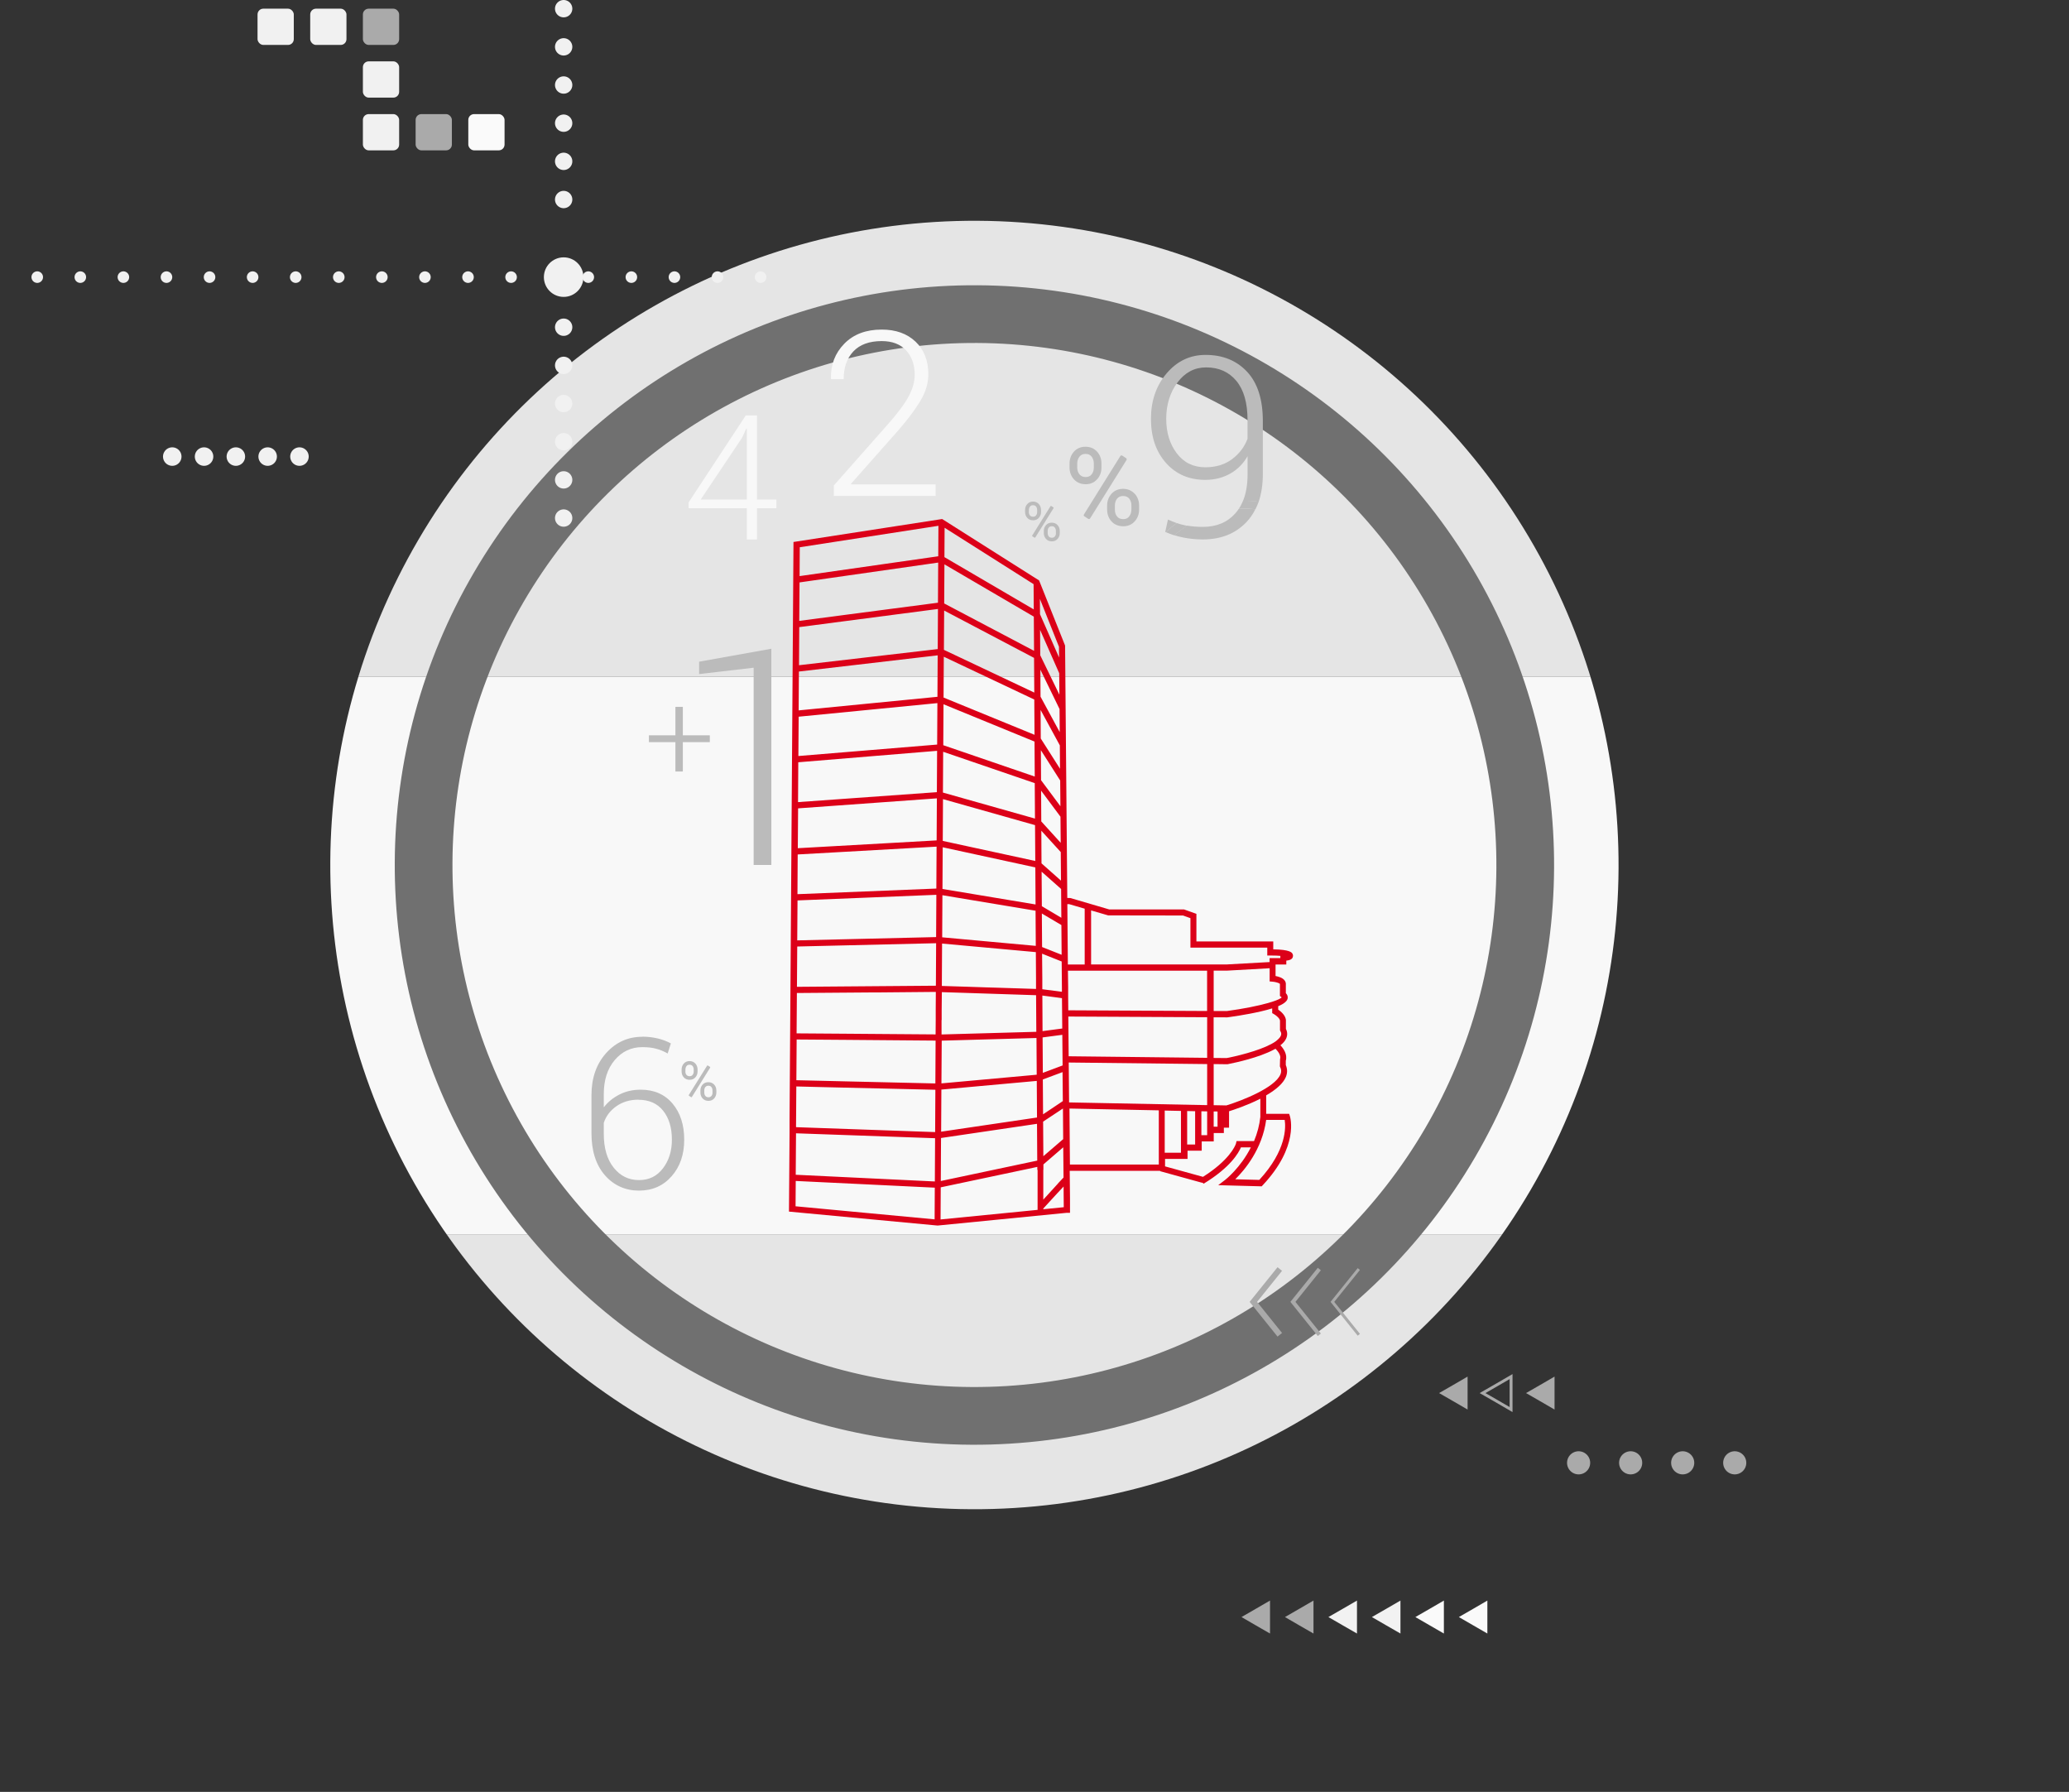
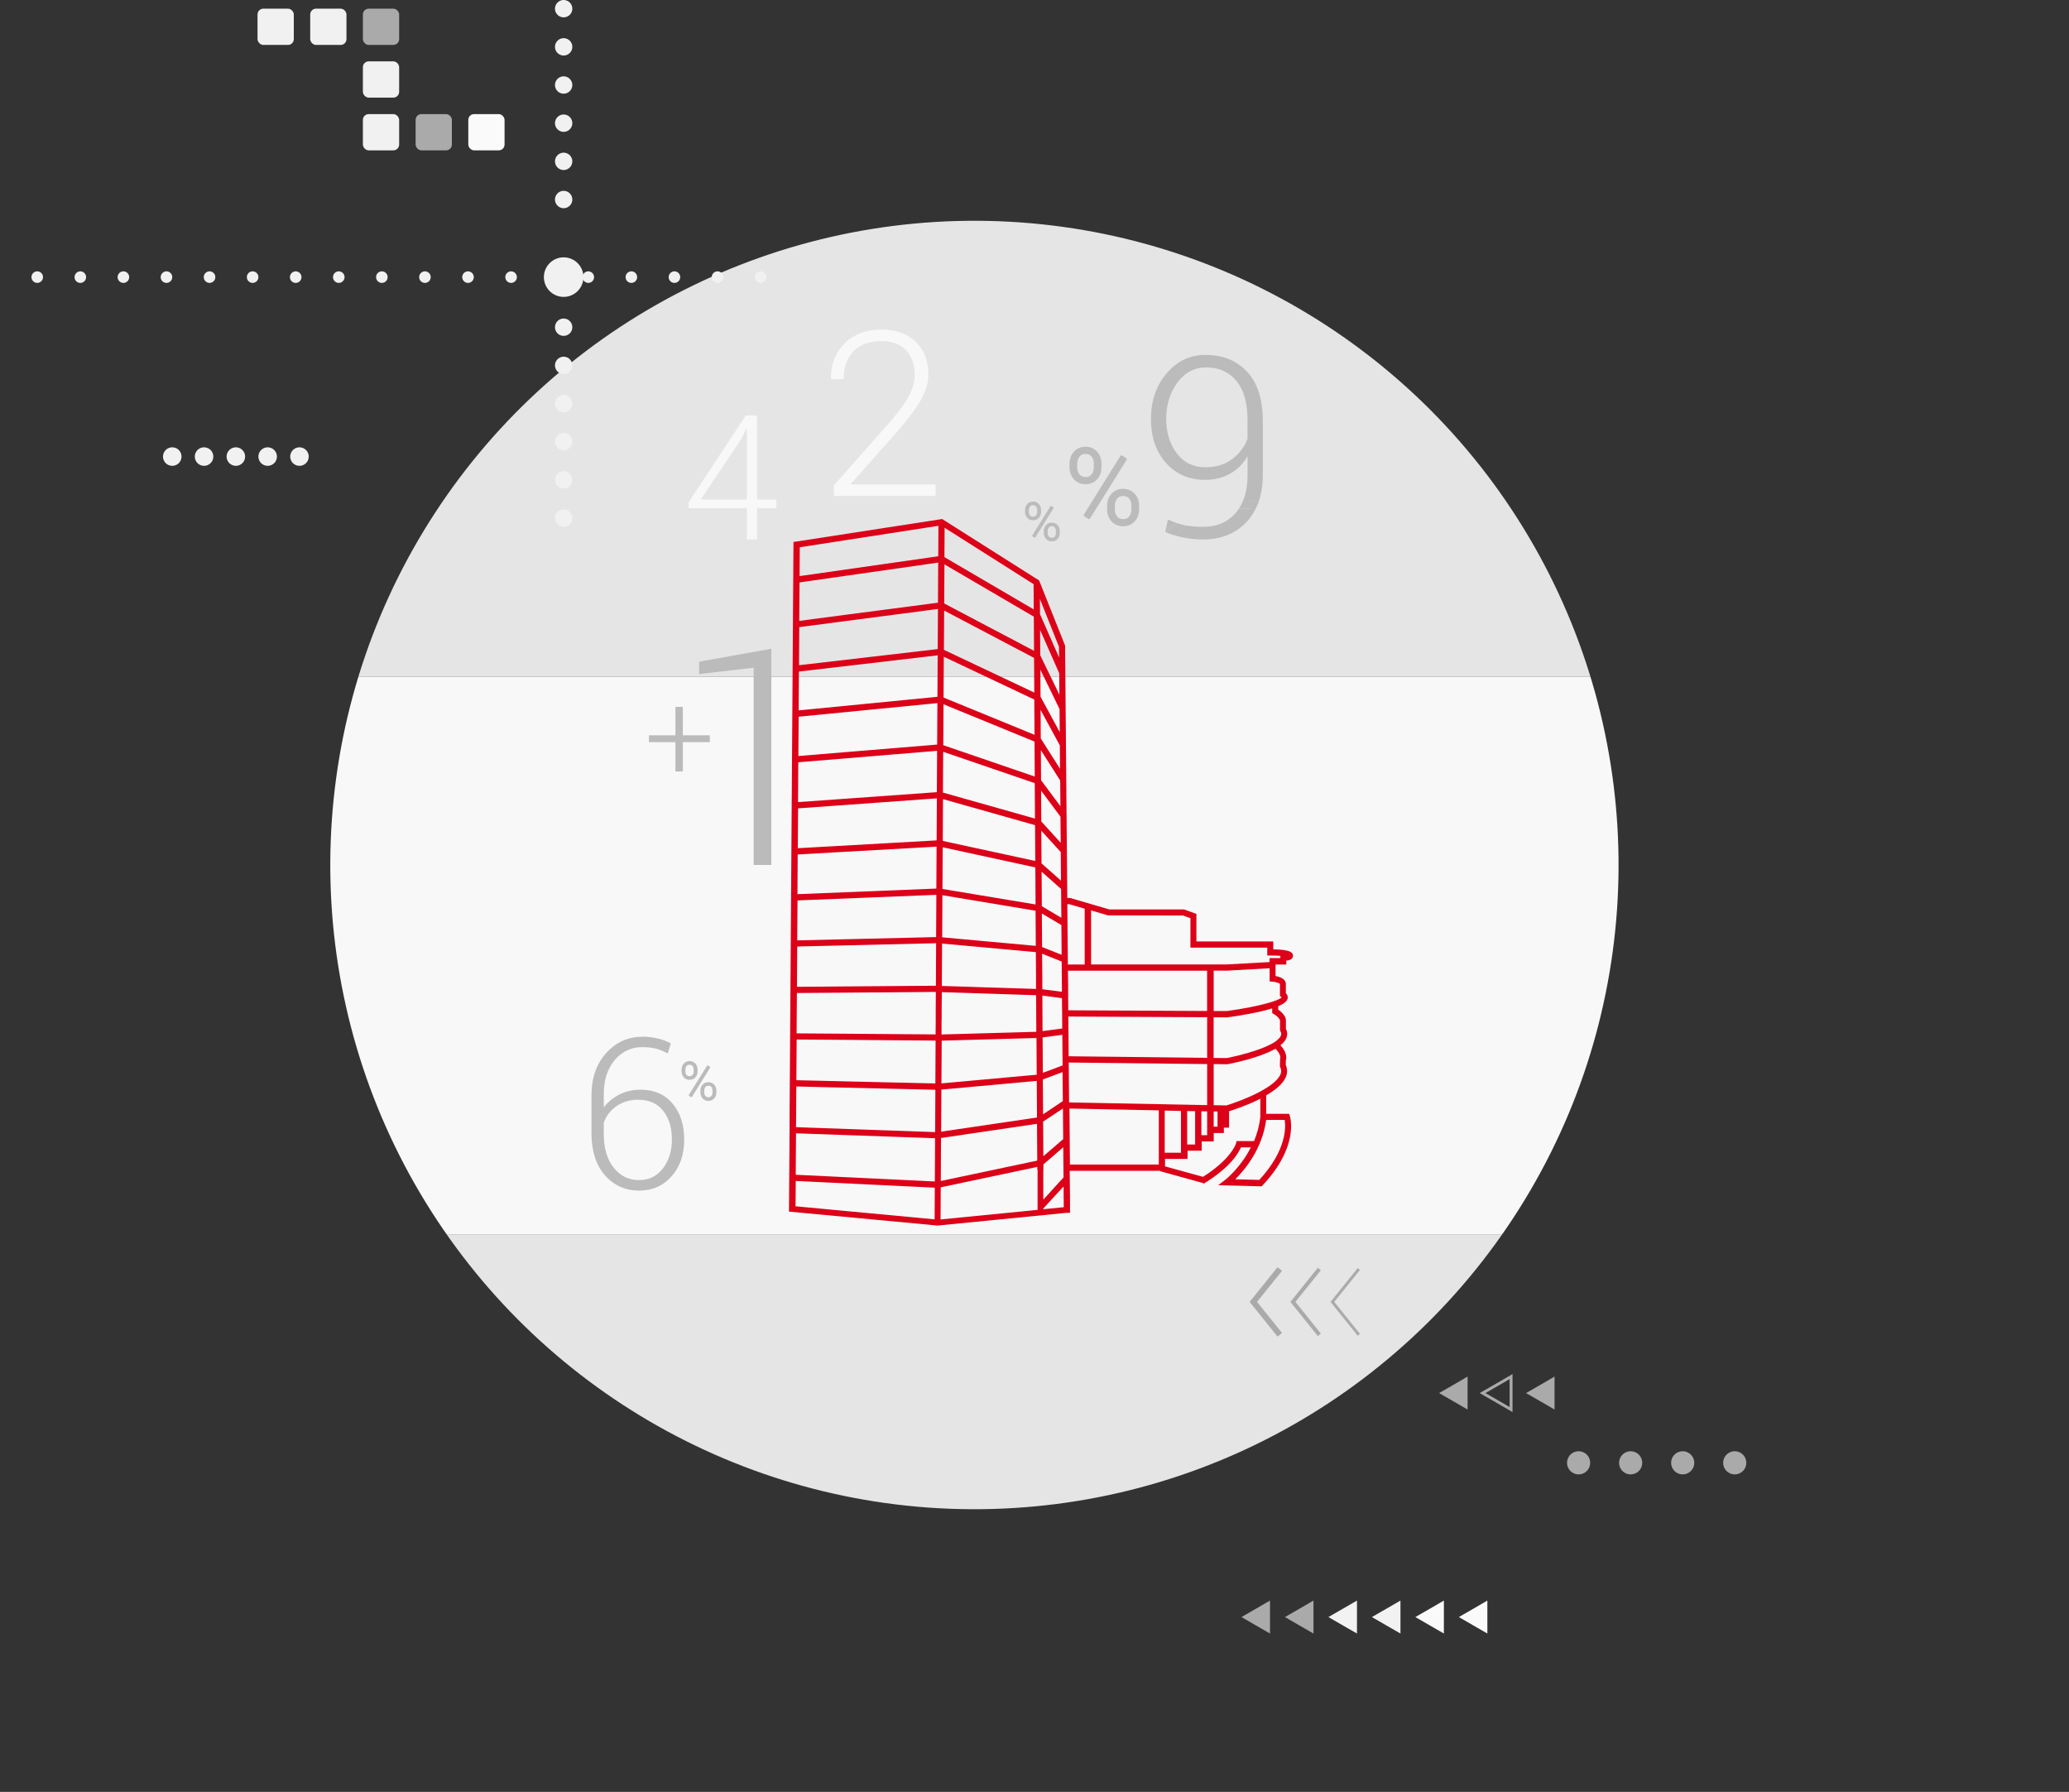
<svg xmlns="http://www.w3.org/2000/svg" id="calque" viewBox="0 0 357.82 309.85">
  <rect x="0" y="0" width="357.82" height="309.85" fill="#333333" stroke="none" />
  <defs>
    <style>.cls-1,.cls-2,.cls-3,.cls-4,.cls-5,.cls-6,.cls-7,.cls-8,.cls-9,.cls-10{fill:none;}.cls-1,.cls-3,.cls-5,.cls-9,.cls-10{stroke:#aaa;}.cls-1,.cls-5{stroke-width:.5px;}.cls-11{fill:#fafafa;}.cls-2{stroke-dasharray:0 0 0 5.5;stroke-width:3.2px;}.cls-2,.cls-3,.cls-4,.cls-8{stroke-linecap:round;stroke-linejoin:round;}.cls-2,.cls-4,.cls-8{stroke:#f1f1f1;}.cls-3{stroke-dasharray:0 0 0 9;stroke-width:4px;}.cls-12{fill:#dc0018;}.cls-13{fill:#e5e5e5;}.cls-14{fill:#aaa;}.cls-15{clip-path:url(#clippath);}.cls-4{stroke-dasharray:0 0 0 6.6;stroke-width:3px;}.cls-5{stroke-miterlimit:10;}.cls-16{fill:#bbb;}.cls-7{stroke:#707070;stroke-width:9.98px;}.cls-8{stroke-dasharray:0 0 0 7.45;stroke-width:2px;}.cls-17{fill:#f1f1f1;}.cls-18{fill:#f8f8f8;}.cls-19{fill:#f2f2f2;}.cls-10{stroke-width:.68px;}</style>
    <clipPath id="clippath">
      <circle class="cls-6" cx="168.51" cy="149.56" r="111.4" transform="translate(18.08 317.3) rotate(-89.7)" />
    </clipPath>
  </defs>
  <g class="cls-15">
    <rect class="cls-13" x="5.7" y="20.56" width="352.12" height="96.43" />
    <rect class="cls-18" x="5.7" y="116.99" width="352.12" height="96.43" />
    <rect class="cls-13" x="5.7" y="213.42" width="352.12" height="96.43" />
  </g>
-   <circle class="cls-7" cx="168.51" cy="149.56" r="95.26" transform="translate(18.08 317.3) rotate(-89.7)" />
  <rect class="cls-17" x="44.54" y="1.5" width="6.27" height="6.27" rx="1" ry="1" />
  <rect class="cls-17" x="53.65" y="1.5" width="6.27" height="6.27" rx="1" ry="1" />
  <rect class="cls-14" x="62.76" y="1.5" width="6.27" height="6.27" rx="1" ry="1" />
  <rect class="cls-17" x="62.76" y="10.61" width="6.27" height="6.27" rx="1" ry="1" />
  <rect class="cls-17" x="62.76" y="19.73" width="6.27" height="6.27" rx="1" ry="1" />
  <rect class="cls-14" x="71.88" y="19.73" width="6.27" height="6.27" rx="1" ry="1" />
  <line class="cls-4" x1="97.48" y1="1.5" x2="97.48" y2="39.62" />
  <line class="cls-4" x1="97.48" y1="56.58" x2="97.48" y2="94.7" />
  <line class="cls-8" x1="88.39" y1="47.92" x2="1" y2="47.92" />
  <line class="cls-8" x1="131.54" y1="47.92" x2="99.97" y2="47.92" />
  <circle class="cls-17" cx="97.48" cy="47.92" r="3.42" />
  <rect class="cls-11" x="80.99" y="19.73" width="6.27" height="6.27" rx="1" ry="1" />
  <line class="cls-2" x1="51.79" y1="78.95" x2="27.22" y2="78.95" />
  <line class="cls-3" x1="300.01" y1="252.95" x2="267.28" y2="252.95" />
  <polyline class="cls-9" points="221.33 230.81 216.76 225.12 221.33 219.44" />
  <polyline class="cls-10" points="228.17 230.81 223.6 225.12 228.17 219.44" />
  <polyline class="cls-1" points="235 230.81 230.43 225.12 235 219.44" />
  <polygon class="cls-14" points="248.88 240.89 251.35 239.47 253.81 238.04 253.81 240.89 253.81 243.74 251.35 242.31 248.88 240.89" />
  <polygon class="cls-5" points="256.4 240.89 258.87 239.47 261.33 238.04 261.33 240.89 261.33 243.74 258.87 242.31 256.4 240.89" />
  <polygon class="cls-14" points="263.92 240.89 266.39 239.47 268.85 238.04 268.85 240.89 268.85 243.74 266.39 242.31 263.92 240.89" />
  <polygon class="cls-14" points="214.71 279.62 217.17 278.2 219.64 276.77 219.64 279.62 219.64 282.47 217.17 281.05 214.71 279.62" />
  <polygon class="cls-14" points="222.23 279.62 224.69 278.2 227.16 276.77 227.16 279.62 227.16 282.47 224.69 281.05 222.23 279.62" />
  <polygon class="cls-19" points="229.74 279.62 232.21 278.2 234.68 276.77 234.68 279.62 234.68 282.47 232.21 281.05 229.74 279.62" />
  <polygon class="cls-19" points="237.26 279.62 239.73 278.2 242.2 276.77 242.2 279.62 242.2 282.47 239.73 281.05 237.26 279.62" />
  <polygon class="cls-11" points="244.78 279.62 247.25 278.2 249.71 276.77 249.71 279.62 249.71 282.47 247.25 281.05 244.78 279.62" />
  <polygon class="cls-11" points="252.3 279.62 254.77 278.2 257.23 276.77 257.23 279.62 257.23 282.47 254.77 281.05 252.3 279.62" />
  <g>
    <path class="cls-16" d="M133.4,149.57h-3.06v-34.11l-9.43,1.1v-2.14l12.49-2.24v37.4Z" />
    <path class="cls-18" d="M130.91,86.38h3.36v1.5h-3.36v5.41h-1.75v-5.41h-10.07v-1.01l9.89-15.04h1.93v14.55Zm-9.73,0h7.98v-12.24l-.09-.03-.75,1.61-7.14,10.66Z" />
    <path class="cls-18" d="M161.81,85.75h-17.6v-1.81l9.29-10.51c1.71-1.93,2.92-3.55,3.63-4.86,.71-1.3,1.06-2.55,1.06-3.75,0-1.76-.5-3.18-1.49-4.24-.99-1.06-2.4-1.6-4.21-1.6-2.15,0-3.79,.6-4.91,1.79-1.12,1.19-1.67,2.79-1.67,4.79h-2.16l-.04-.12c-.06-2.36,.7-4.36,2.3-6,1.6-1.64,3.76-2.45,6.48-2.45,2.44,0,4.39,.7,5.86,2.1,1.47,1.4,2.2,3.28,2.2,5.65,0,1.56-.49,3.14-1.47,4.74-.98,1.6-2.35,3.39-4.1,5.36l-7.81,8.82,.04,.1h14.6v1.98Z" />
    <path class="cls-16" d="M111.08,179.26c.89,0,1.77,.1,2.63,.3,.86,.2,1.63,.49,2.31,.87l-.55,1.74c-.67-.38-1.34-.66-2.01-.83-.66-.18-1.46-.27-2.38-.27-1.92,0-3.5,.75-4.77,2.24-1.26,1.49-1.89,3.45-1.89,5.88v2.29c.71-.92,1.61-1.66,2.72-2.22,1.1-.56,2.32-.83,3.66-.83,2.32,0,4.16,.8,5.51,2.4,1.35,1.6,2.02,3.68,2.02,6.25s-.72,4.65-2.17,6.31c-1.45,1.66-3.34,2.49-5.66,2.49s-4.34-.89-5.89-2.66c-1.55-1.78-2.32-4.21-2.32-7.3v-6.52c0-2.98,.85-5.42,2.54-7.3,1.69-1.88,3.78-2.82,6.25-2.82Zm-.71,10.9c-1.43,0-2.69,.37-3.76,1.12-1.07,.75-1.8,1.7-2.19,2.88v1.9c0,2.47,.57,4.42,1.71,5.85,1.14,1.43,2.59,2.15,4.37,2.15s3.11-.68,4.15-2.03c1.04-1.36,1.55-3.01,1.55-4.96,0-2.07-.5-3.73-1.51-5-1.01-1.27-2.44-1.9-4.31-1.9Z" />
    <path class="cls-16" d="M118.09,127.15h4.67v1.18h-4.67v5.08h-1.28v-5.08h-4.58v-1.18h4.58v-4.92h1.28v4.92Z" />
    <path class="cls-16" d="M196.23,85.38c-.51-.56-1.19-.85-2-.85s-1.5,.29-2,.85c-.5,.56-.76,1.25-.76,2.05v.69c0,.8,.26,1.49,.76,2.04,.51,.56,1.19,.84,2.02,.84s1.48-.28,1.99-.85c.5-.55,.76-1.24,.76-2.04v-.69c0-.8-.26-1.49-.76-2.05Zm-.57,2.74c0,.47-.12,.86-.38,1.19-.24,.31-.58,.46-1.03,.46s-.82-.15-1.06-.46c-.26-.33-.38-.71-.38-1.19v-.69c0-.48,.13-.88,.38-1.2,.25-.31,.59-.46,1.05-.46s.8,.15,1.05,.45c.26,.32,.38,.71,.38,1.2v.69Z" />
    <path class="cls-16" d="M189.74,82.88c.5-.55,.75-1.24,.75-2.04v-.68c0-.81-.25-1.5-.76-2.06-.51-.56-1.18-.85-2-.85s-1.5,.29-2,.85c-.5,.56-.76,1.25-.76,2.06v.68c0,.8,.26,1.49,.76,2.04,.51,.56,1.19,.85,2.02,.85s1.48-.28,1.98-.85Zm-3.44-2.04v-.68c0-.47,.13-.87,.39-1.2,.25-.32,.59-.47,1.05-.47s.8,.15,1.05,.47c.25,.33,.38,.73,.38,1.2v.68c0,.47-.12,.86-.38,1.19-.24,.31-.58,.46-1.03,.46s-.82-.15-1.07-.46c-.26-.32-.39-.72-.39-1.19Z" />
    <path class="cls-16" d="M194.75,79.22l-.66-.43s-.08-.04-.13-.04c-.02,0-.03,0-.05,0-.06,.01-.11,.05-.15,.1l-6.3,10.11c-.07,.11-.04,.25,.07,.32l.66,.43s.08,.04,.13,.04c.02,0,.03,0,.05,0,.06-.01,.11-.05,.15-.1l6.3-10.1c.07-.11,.04-.25-.07-.32Z" />
    <path class="cls-16" d="M182.9,90.8c-.26-.28-.59-.42-1-.42s-.75,.14-1,.42c-.25,.28-.38,.62-.38,1.02v.35c0,.4,.13,.74,.38,1.02,.26,.28,.59,.42,1.01,.42s.74-.14,.99-.42c.25-.28,.38-.62,.38-1.02v-.35c0-.4-.13-.75-.38-1.02Zm-.28,1.37c0,.24-.06,.43-.19,.59-.12,.15-.29,.23-.52,.23s-.41-.08-.53-.23c-.13-.16-.19-.36-.19-.59v-.35c0-.24,.06-.44,.19-.6,.12-.15,.29-.23,.52-.23s.4,.07,.52,.23c.13,.16,.19,.36,.19,.6v.35Z" />
    <path class="cls-16" d="M179.66,89.55c.25-.28,.38-.62,.38-1.02v-.34c0-.4-.13-.75-.38-1.03-.25-.28-.59-.43-1-.43s-.75,.14-1,.43c-.25,.28-.38,.63-.38,1.03v.34c0,.4,.13,.75,.38,1.02,.25,.28,.59,.42,1.01,.42s.74-.14,.99-.42Zm-1.72-1.02v-.34c0-.23,.07-.43,.19-.6,.12-.16,.3-.23,.53-.23s.4,.08,.52,.23c.13,.16,.19,.37,.19,.6v.34c0,.24-.06,.43-.19,.59-.12,.15-.29,.23-.52,.23s-.41-.08-.54-.23c-.13-.16-.19-.36-.19-.59Z" />
    <path class="cls-16" d="M182.16,87.72l-.33-.21s-.04-.02-.06-.02c0,0-.02,0-.03,0-.03,0-.06,.03-.07,.05l-3.15,5.05c-.03,.05-.02,.13,.04,.16l.33,.21s.04,.02,.06,.02c0,0,.02,0,.03,0,.03,0,.06-.03,.07-.05l3.15-5.05c.03-.05,.02-.13-.04-.16Z" />
    <path class="cls-16" d="M123.51,187.55c-.26-.28-.59-.42-1-.42s-.75,.14-1,.42c-.25,.28-.38,.62-.38,1.02v.35c0,.4,.13,.74,.38,1.02,.26,.28,.59,.42,1.01,.42s.74-.14,.99-.42c.25-.28,.38-.62,.38-1.02v-.35c0-.4-.13-.75-.38-1.02Zm-.28,1.37c0,.24-.06,.43-.19,.59-.12,.15-.29,.23-.52,.23s-.41-.08-.53-.23c-.13-.16-.19-.36-.19-.59v-.35c0-.24,.06-.44,.19-.6,.12-.15,.29-.23,.52-.23s.4,.07,.52,.23c.13,.16,.19,.36,.19,.6v.35Z" />
    <path class="cls-16" d="M120.26,186.3c.25-.28,.38-.62,.38-1.02v-.34c0-.4-.13-.75-.38-1.03-.25-.28-.59-.43-1-.43s-.75,.14-1,.43c-.25,.28-.38,.63-.38,1.03v.34c0,.4,.13,.75,.38,1.02,.25,.28,.59,.42,1.01,.42s.74-.14,.99-.42Zm-1.72-1.02v-.34c0-.23,.07-.43,.19-.6,.12-.16,.3-.23,.53-.23s.4,.08,.52,.23c.13,.16,.19,.37,.19,.6v.34c0,.24-.06,.43-.19,.59-.12,.15-.29,.23-.52,.23s-.41-.08-.54-.23c-.13-.16-.19-.36-.19-.59Z" />
    <path class="cls-16" d="M122.77,184.47l-.33-.21s-.04-.02-.06-.02c0,0-.02,0-.03,0-.03,0-.06,.03-.07,.05l-3.15,5.05c-.03,.05-.02,.13,.04,.16l.33,.21s.04,.02,.06,.02c0,0,.02,0,.03,0,.03,0,.06-.03,.07-.05l3.15-5.05c.03-.05,.02-.13-.04-.16Z" />
    <path class="cls-16" d="M217.69,86.73c.47-1.39,.71-2.99,.71-4.78v-9.14c0-3.72-.9-6.56-2.71-8.51-1.81-1.95-4.21-2.93-7.2-2.93-2.67,0-4.91,1.06-6.72,3.18-1.81,2.12-2.72,4.75-2.72,7.88s.86,5.65,2.59,7.61c1.73,1.96,4,2.94,6.83,2.94,1.56,0,2.98-.36,4.25-1.06,1.27-.71,2.28-1.72,3.04-3.03v3.11c0,1.79-.26,3.32-.78,4.6,.1,0,.21,0,.31,0,.81,0,1.61,.05,2.4,.15Zm-4.59-7.35c-1.24,.94-2.79,1.42-4.64,1.42-2.07,0-3.72-.8-4.94-2.41-1.22-1.6-1.83-3.6-1.83-5.98s.65-4.55,1.95-6.28c1.3-1.73,2.95-2.6,4.95-2.6,2.2,0,3.94,.78,5.23,2.33,1.29,1.56,1.93,3.8,1.93,6.74v3.28c-.52,1.39-1.41,2.56-2.65,3.5Z" />
    <path class="cls-16" d="M201.99,89.84l-.47,2.14s.07,.03,.1,.04c.59-.56,1.22-1.09,1.88-1.57-.5-.17-1-.37-1.51-.61Z" />
    <path class="cls-16" d="M207.79,93.28h.39c3.03-.03,5.48-1.02,7.36-2.97,.63-.66,1.15-1.42,1.57-2.25-.6-.06-1.21-.09-1.83-.09-.35,0-.7,.01-1.05,.03-.18,.26-.36,.52-.57,.75-1.39,1.57-3.27,2.36-5.63,2.36-1,0-1.9-.08-2.73-.22-.78,.5-1.52,1.06-2.22,1.66,.52,.16,1.06,.3,1.61,.41,1.03,.2,2.06,.3,3.09,.32Z" />
    <path class="cls-16" d="M217.12,88.06c.21-.42,.41-.86,.57-1.33-.79-.09-1.59-.15-2.4-.15-.1,0-.21,0-.31,0-.21,.51-.45,.98-.74,1.41,.35-.02,.7-.03,1.05-.03,.62,0,1.22,.03,1.83,.09Z" />
    <path class="cls-16" d="M204.86,90.82c-.45-.09-.9-.22-1.36-.37-.66,.48-1.29,1.01-1.88,1.57,.48,.21,.97,.39,1.47,.55,.7-.61,1.44-1.16,2.22-1.66-.15-.03-.31-.05-.45-.08Z" />
  </g>
  <g>
    <polygon class="cls-6" points="179.98 127.71 183.31 132.94 183.28 128.9 179.95 122.76 179.98 127.71" />
    <polygon class="cls-6" points="183.14 113.7 183.13 111.84 179.82 103.56 179.84 106.21 183.14 113.7" />
    <polygon class="cls-6" points="179.04 149.98 163.02 146.5 162.98 153.71 179.08 156.39 179.04 149.98" />
    <polygon class="cls-6" points="179.89 113.32 183.2 120.12 183.17 116.41 179.86 108.91 179.89 113.32" />
    <polygon class="cls-6" points="179.93 120.48 183.26 126.61 183.22 122.62 179.9 115.81 179.93 120.48" />
    <polygon class="cls-6" points="180.07 142.06 183.42 145.74 183.38 141.24 180.03 136.74 180.07 142.06" />
    <polygon class="cls-6" points="180.16 156.71 183.53 158.71 183.49 153.74 180.12 150.75 180.16 156.71" />
    <polygon class="cls-6" points="180.11 149.3 183.48 152.29 183.44 147.36 180.08 143.66 180.11 149.3" />
    <polygon class="cls-6" points="178.9 128.23 163.16 121.78 163.12 128.86 178.94 134.28 178.9 128.23" />
    <polygon class="cls-6" points="178.95 135.42 163.12 130 163.07 137.06 178.99 141.55 178.95 135.42" />
    <polygon class="cls-6" points="178.99 142.67 163.07 138.17 163.03 145.4 179.03 148.88 178.99 142.67" />
    <polygon class="cls-6" points="180.2 163.77 183.59 165.11 183.55 159.97 180.16 157.97 180.2 163.77" />
    <polygon class="cls-6" points="178.77 106.64 163.3 97.59 163.26 104.36 178.81 112.55 178.77 106.64" />
    <polygon class="cls-6" points="178.73 101.01 163.34 91.26 163.31 96.35 178.76 105.38 178.73 101.01" />
    <polygon class="cls-6" points="178.81 113.77 163.26 105.57 163.22 112.38 178.85 119.77 178.81 113.77" />
    <polygon class="cls-6" points="178.86 120.96 163.21 113.56 163.17 120.62 178.9 127.07 178.86 120.96" />
    <polygon class="cls-6" points="180.02 134.92 183.37 139.41 183.33 134.97 179.99 129.73 180.02 134.92" />
    <polygon class="cls-6" points="180.24 169.29 180.25 171.07 183.64 171.52 183.64 170.74 183.6 166.27 180.21 164.93 180.24 169.29" />
    <polygon class="cls-6" points="204.23 199.32 204.23 192.08 201.42 192.03 201.42 199.32 204.23 199.32" />
    <polygon class="cls-6" points="183.94 205.18 182.81 206.37 182.82 206.36 180.43 208.98 180.43 209.1 183.97 208.75 183.94 205.18" />
    <polygon class="cls-6" points="208.76 196.29 208.76 192.17 207.76 192.15 207.76 196.29 208.76 196.29" />
    <polygon class="cls-6" points="208.76 184 184.82 183.73 184.88 190.63 208.76 191.1 208.76 184" />
    <polygon class="cls-6" points="187.58 166.78 187.58 157.13 184.88 156.34 184.59 156.34 184.68 166.78 187.58 166.78" />
    <polygon class="cls-6" points="206.68 197.9 206.68 192.13 205.31 192.11 205.31 197.9 206.68 197.9" />
    <polygon class="cls-6" points="180.34 185.53 183.75 184.25 183.7 178.94 180.3 179.39 180.34 185.53" />
    <polygon class="cls-6" points="180.26 172.16 180.26 172.47 180.29 178.31 183.7 177.86 183.65 172.6 182.7 172.48 180.26 172.16" />
    <polygon class="cls-6" points="180.38 192.69 183.81 190.41 183.76 185.39 180.35 186.67 180.38 192.69" />
    <polygon class="cls-6" points="208.76 168.34 208.76 167.85 207.78 167.85 203.83 167.85 196 167.85 184.69 167.85 184.71 170.73 184.73 172.46 184.75 174.7 208.76 174.83 208.76 168.34" />
    <polygon class="cls-6" points="208.76 175.9 184.75 175.78 184.82 182.65 208.76 182.92 208.76 175.9" />
    <polygon class="cls-6" points="180.43 199.94 183.86 196.99 183.82 191.69 180.39 193.96 180.43 199.94" />
    <path class="cls-6" d="M180.45,202.28s-.02,0-.02,0v5.16s2.51-2.75,2.51-2.75c0,0,0-.02,0-.02l.99-1.05-.05-5.23-3.44,2.96v.93Z" />
    <polygon class="cls-6" points="162.09 121.58 138.09 123.93 138.04 130.73 162.05 128.75 162.09 121.58" />
    <polygon class="cls-6" points="161.57 210.85 161.61 205.37 137.55 204.21 137.52 208.59 161.57 210.85" />
    <polygon class="cls-6" points="161.65 196.82 137.6 195.97 137.56 203.13 161.61 204.3 161.65 196.82" />
    <polygon class="cls-6" points="184.98 201.38 195.46 201.38 199.02 201.38 200.34 201.38 200.34 192.01 184.89 191.7 184.98 201.38" />
    <polygon class="cls-6" points="161.85 163.11 137.82 163.68 137.77 170.64 161.81 170.46 161.85 163.11" />
    <path class="cls-6" d="M217.9,193.13v-3.15c-2.28,1.16-4.69,1.94-5.41,2.17v2.84s-.9,0-.9,0v.92s-1.75,0-1.75,0v1.45s-2.08,0-2.08,0v1.61s-2.45,0-2.45,0v1.42s-3.89,0-3.89,0v1.29s6.56,1.81,6.56,1.81c4.55-2.87,5.56-5.33,5.7-5.73,.01-.03,.01-.05,.01-.06l.1-.41h3.02c.57-1.37,.93-2.77,1.09-4.18Z" />
    <polygon class="cls-6" points="146.17 186.99 161.71 187.36 161.75 179.95 153.26 179.88 146.01 179.82 137.71 179.76 137.67 186.79 143.68 186.93 146.17 186.99" />
    <polygon class="cls-6" points="161.7 188.43 145.03 188.04 142.54 187.98 137.66 187.87 137.63 192.49 137.61 194.85 137.61 194.9 161.66 195.75 161.7 188.43" />
    <polygon class="cls-6" points="152.49 178.8 161.76 178.87 161.77 176.38 161.78 174.65 161.8 171.53 151.91 171.61 150.83 171.62 137.77 171.72 137.72 178.69 146.07 178.75 152.49 178.8" />
    <path class="cls-6" d="M219.12,165.24v-1.37h-11.2s-2.09,0-2.09,0v-1.49s0-3.6,0-3.6l-1.28-.46-12.95-.02-2.95-.86v9.34h6.98s3.67,0,3.67,0h6.29s3.92,0,3.92,0h2.65s7.36-.41,7.36-.41v-.68s1.87,0,1.87,0v-.4c-.42-.03-.93-.06-1.5-.06h-.76Z" />
    <path class="cls-6" d="M219.52,169.73v-2.28s-7.32,.41-7.32,.41h-.5s-1.86,0-1.86,0v1.01s0,5.97,0,5.97h2.28c2.9-.38,5.39-.89,7.1-1.37,1.1-.31,1.86-.6,2.21-.84,.07-.05,.14-.11,.17-.15-.02-.02-.04-.04-.08-.07l-.22-.16v-2.02s0,0,0,0v-.07c-.14-.18-.8-.35-1.29-.39l-.49-.04Z" />
    <path class="cls-6" d="M213.57,203.93l4.16,.11c4.74-5.13,4.59-9.14,4.39-10.38h-3.2c-.69,5.09-3.75,8.7-5.35,10.27Z" />
    <polygon class="cls-6" points="209.84 192.2 209.84 194.84 210.51 194.84 210.51 192.21 209.84 192.2" />
    <path class="cls-6" d="M221.29,184.4l.03-1.24c.23-.69-.43-1.46-.79-1.81-.1,.06-.2,.11-.3,.16-2.55,1.36-6.51,2.21-7.68,2.45-.1,.02-.18,.04-.23,.05-.05,.01-.08,.02-.1,.02h-.03s-2.35-.02-2.35-.02v7.11s2.2,.04,2.2,.04c2.83-.87,8.35-3.07,9.33-5.33,.2-.46,.19-.88-.03-1.32l-.05-.12Z" />
    <path class="cls-6" d="M220.24,175.34l-.27-.15v-.82c-2.32,.73-5.61,1.25-7.19,1.47-.23,.03-.42,.06-.57,.08h-.05s-2.32,0-2.32,0v7.03s2.25,.02,2.25,.02c.09-.02,.18-.04,.28-.06,0,0,.01,0,.02,0,0,0,.02,0,.03,0,2.57-.53,6.37-1.57,8.14-2.82,0,0,.01,0,.02-.02,.06-.04,.13-.09,.18-.14,0,0,.02-.02,.03-.03,.05-.04,.1-.08,.15-.13,.02-.01,.03-.03,.04-.04,.04-.04,.08-.07,.12-.11,.02-.02,.04-.04,.06-.07,.03-.03,.06-.06,.08-.09,.02-.03,.04-.05,.06-.08,.02-.03,.04-.05,.06-.08,.03-.05,.06-.11,.09-.16,.13-.27,.11-.52-.06-.82l-.07-.13v-1.75c-.08-.39-.68-.87-1.07-1.11Z" />
    <polygon class="cls-6" points="162.27 90.92 138.29 94.62 138.26 99.62 162.24 96.19 162.27 90.92" />
    <polygon class="cls-6" points="179.09 157.47 162.97 154.79 162.93 162.07 179.13 163.55 179.09 157.47" />
    <polygon class="cls-6" points="179.32 194.32 162.73 196.77 162.69 204.2 179.36 200.67 179.32 194.32" />
    <path class="cls-6" d="M179.42,209.2v-6.91s-.03,0-.05,0v-.52s-16.69,3.53-16.69,3.53l-.03,5.54s-.02,.01-.03,.02l16.81-1.66Z" />
    <polygon class="cls-6" points="179.27 186.9 162.78 188.4 162.74 195.68 179.31 193.23 179.27 186.9" />
    <polygon class="cls-6" points="170.66 170.72 172.36 170.77 177.37 170.93 179.17 170.99 179.17 170.85 179.16 169.12 179.13 164.63 162.92 163.15 162.88 170.47 167.35 170.61 170.66 170.72" />
    <polygon class="cls-6" points="179.23 179.48 162.83 179.94 162.78 187.32 179.27 185.82 179.23 179.48" />
    <polygon class="cls-6" points="179.18 172.07 168.8 171.73 166.99 171.68 162.87 171.54 162.86 174.64 162.85 176.37 162.83 178.86 179.22 178.4 179.18 172.07" />
    <polygon class="cls-6" points="162 138.06 137.98 139.78 137.94 146.68 161.95 145.33 162 138.06" />
    <polygon class="cls-6" points="161.9 154.73 137.88 155.7 137.83 162.6 161.86 162.04 161.9 154.73" />
    <polygon class="cls-6" points="162.04 129.83 138.04 131.81 137.99 138.7 162 136.98 162.04 129.83" />
    <polygon class="cls-6" points="162.23 97.27 138.25 100.7 138.21 107.35 162.19 104.21 162.23 97.27" />
    <polygon class="cls-6" points="162.19 105.3 138.2 108.44 138.15 115.03 162.14 112.24 162.19 105.3" />
    <polygon class="cls-6" points="161.95 146.41 137.93 147.76 137.89 154.63 161.9 153.65 161.95 146.41" />
    <polygon class="cls-6" points="162.14 113.32 138.14 116.12 138.1 122.85 162.1 120.5 162.14 113.32" />
    <path class="cls-12" d="M223.51,164.89c-.11-.17-.43-.69-3.31-.73v-1.37h-12.9s-.39,0-.39,0v-.11s0-4.66,0-4.66l-2.14-.76h-12.93s-6.72-1.97-6.72-1.97l-.54-.02-.38-43.58v-.06s-4.43-11.1-4.43-11.1l-.06-.16-.56-.35-.03-.08v.06s-16.18-10.25-16.18-10.25l-25.71,3.97-.68,99.78v2.35s-.1,13.57-.1,13.57h0s0,.09,0,.09l25.67,2.41h0s.03,0,.03,0h.03s0,0,0,0l22.29-2.2h.58v-.42s0-2.11,0-2.11l-.05-4.73h9.19s6.13,0,6.13,0h.33s-.02,.06-.02,.06l7.28,2.01v-.05c.1,.07,.19,.13,.26,.2,4.66-2.83,6.06-5.36,6.44-6.28h1.72c-1.79,3.55-4.41,5.6-4.44,5.62l-1.21,.92,7.52,.2,.16-.17c6.34-6.74,4.78-11.78,4.71-12l-.12-.37h-3.97s0-3.19,0-3.19c1.79-1.04,2.93-2.09,3.38-3.13,.31-.71,.31-1.42,.01-2.11v-.74c.32-1.1-.39-2.11-.93-2.68,.48-.38,.81-.76,.99-1.16,.25-.55,.24-1.13-.04-1.67v-1.53s0-.05,0-.05c-.11-.81-.88-1.45-1.33-1.76v-.21s0-.38,0-.38c.67-.28,1.12-.56,1.38-.86,.12-.14,.21-.28,.24-.43,.05-.2,.07-.58-.3-.96v-1.46c.03-.28-.05-.55-.24-.78-.34-.43-1.03-.63-1.54-.73v-1.99s1.86,0,1.86,0v-.67c.59-.06,.94-.22,1.08-.51,.11-.23,.11-.49-.03-.71Zm-38.62-8.55l2.7,.79v9.65s-2.91,0-2.91,0l-.09-10.44h.3Zm0,34.29l-.06-6.9,23.94,.27v7.1s-23.88-.47-23.88-.47Zm23.88,1.55v4.12s-1,0-1,0v-4.14s1,.02,1,.02Zm-2.08-.04v5.77s-1.38,0-1.38,0v-5.79s1.38,.03,1.38,.03Zm-2.45-.05v7.24s-2.81,0-2.81,0v-7.29s2.81,.06,2.81,.06Zm-23.81,16.89l2.39-2.61s0,0,0,0l1.12-1.19,.03,3.57-3.54,.35v-.12Zm4.39-26.33l-.06-6.87,24.01,.12v7.02s-23.94-.27-23.94-.27Zm-.07-7.95l-.02-2.25v-1.72s-.04-2.88-.04-2.88h11.31s7.82,0,7.82,0h3.96s.98,0,.98,0v.48s0,6.49,0,6.49l-24.02-.12Zm-.82,28.92l-.99,1.05s0,.01,0,.02l-2.51,2.75v-5.16s.01,0,.02,0v-.93s3.43-2.96,3.43-2.96l.05,5.23Zm-.06-6.64l-3.43,2.95-.04-5.98,3.43-2.27,.04,5.3Zm-.06-6.58l-3.42,2.29-.04-6.03,3.41-1.27,.05,5.01Zm-.05-6.16l-3.41,1.28-.04-6.13,3.41-.45,.05,5.31Zm-.05-6.39l-3.41,.45-.03-5.84v-.31s2.44,.32,2.44,.32l.95,.13,.05,5.26Zm-.06-7.12v.77s-3.39-.44-3.39-.44v-1.79s-.04-4.36-.04-4.36l3.39,1.35,.04,4.47Zm-.05-5.63l-3.38-1.34-.04-5.8,3.38,2,.04,5.15Zm-.05-6.4l-3.37-2-.04-5.97,3.37,2.99,.04,4.97Zm-.06-6.42l-3.37-2.99-.03-5.64,3.36,3.69,.04,4.93Zm-.06-6.55l-3.35-3.69-.03-5.32,3.35,4.5,.04,4.51Zm-.05-6.33l-3.34-4.49-.03-5.19,3.34,5.24,.04,4.45Zm-.06-6.47l-3.33-5.23-.03-4.94,3.33,6.13,.03,4.04Zm-.05-6.33l-3.32-6.13-.03-4.68,3.32,6.82,.03,3.98Zm-.06-6.48l-3.31-6.81-.03-4.4,3.31,7.5,.03,3.71Zm-.07-8.28l.02,1.86-3.3-7.49-.02-2.65,3.3,8.28Zm-19.78-20.58l15.39,9.75,.03,4.37-15.45-9.04,.03-5.08Zm-.04,6.32l15.47,9.05,.04,5.91-15.54-8.19,.04-6.78Zm-.05,7.99l15.56,8.19,.04,6-15.63-7.39,.04-6.81Zm-.05,7.99l15.65,7.4,.04,6.1-15.73-6.44,.04-7.06Zm-.05,8.22l15.74,6.45,.04,6.05-15.82-5.42,.04-7.08Zm-.05,8.22l15.83,5.42,.04,6.13-15.92-4.5,.04-7.06Zm-.05,8.18l15.93,4.5,.04,6.2-16-3.47,.04-7.23Zm-.04,8.33l16.02,3.48,.04,6.41-16.1-2.68,.04-7.2Zm-.05,8.29l16.11,2.68,.04,6.08-16.19-1.48,.04-7.28Zm-.05,8.36l16.21,1.48,.03,4.5v1.73s0,.14,0,.14l-1.8-.06-5.01-.16-1.7-.05-3.31-.11-4.47-.14,.04-7.32Zm-.08,13.22v-1.72s.03-3.1,.03-3.1l4.12,.13,1.8,.06,10.38,.34,.04,6.33-16.39,.46v-2.49Zm0,3.57l16.4-.46,.04,6.35-16.48,1.5,.05-7.38Zm-.05,8.46l16.5-1.5,.04,6.33-16.58,2.45,.04-7.28Zm-.05,8.37l16.59-2.45,.04,6.36-16.68,3.53,.04-7.43Zm-.05,8.53l16.69-3.53v.52s.03,0,.05,0v6.91s-16.81,1.66-16.81,1.66c.01,0,.02-.01,.03-.02l.03-5.54Zm-24.39-110.68l23.98-3.71-.03,5.27-23.98,3.43,.03-5Zm-.04,6.08l23.98-3.43-.04,6.94-23.99,3.14,.05-6.65Zm-.05,7.73l23.99-3.14-.04,6.94-23.99,2.79,.04-6.6Zm-.05,7.68l23.99-2.8-.04,7.17-24,2.35,.04-6.73Zm-.05,7.81l23.99-2.35-.04,7.17-24,1.98,.05-6.8Zm-.06,7.88l24-1.98-.04,7.15-24.01,1.72,.04-6.9Zm-.05,7.97l24.01-1.73-.04,7.27-24.01,1.35,.05-6.9Zm-.05,7.97l24.01-1.35-.04,7.25-24.02,.97,.04-6.87Zm-.05,7.95l24.02-.97-.04,7.31-24.02,.57,.05-6.9Zm-.05,7.97l24.03-.57-.04,7.35-24.03,.19,.05-6.97Zm-.05,8.04l13.06-.1h1.08s9.89-.09,9.89-.09l-.02,3.12v1.73s-.02,2.5-.02,2.5l-9.27-.07-6.42-.05-8.35-.06,.05-6.97Zm-.05,8.04l8.3,.06,7.25,.06,8.49,.07-.04,7.41-15.54-.36-2.49-.06-6.01-.14,.05-7.03Zm-.1,15.09l.02-2.35,.03-4.62,4.88,.12,2.49,.06,16.68,.39-.04,7.32-24.05-.85v-.05Zm0,1.13l24.05,.85-.04,7.48-24.06-1.16,.05-7.16Zm24,9.4l-.03,5.48-24.05-2.26,.03-4.38,24.06,1.16Zm38.74-4h-1.33s-3.56,0-3.56,0h-10.48s-.08-9.68-.08-9.68l15.45,.31v9.37Zm13.45-4.07l-.1,.41s0,.02-.01,.06c-.14,.4-1.15,2.86-5.7,5.73l-6.56-1.81v-1.29s3.89,0,3.89,0v-1.42s2.45,0,2.45,0v-1.61s2.08,0,2.08,0v-1.45s1.75,0,1.75,0v-.92s.9,0,.9,0v-2.84c.73-.23,3.13-1.01,5.41-2.17v3.15c-.15,1.4-.52,2.81-1.09,4.18h-3.02Zm-3.96-2.47v-2.64s.67,.01,.67,.01v2.63s-.67,0-.67,0Zm12.28-1.18c.2,1.24,.35,5.24-4.39,10.38l-4.16-.11c1.6-1.57,4.66-5.18,5.35-10.27h3.2Zm-.75-7.83c-.98,2.26-6.5,4.46-9.33,5.33l-2.2-.04v-7.11s2.35,.03,2.35,.03h.03s.04-.01,.1-.02c.06-.01,.13-.03,.23-.05,1.17-.23,5.13-1.09,7.68-2.45,.1-.05,.2-.11,.3-.16,.36,.36,1.02,1.13,.79,1.81l-.03,1.24,.05,.12c.22,.43,.23,.85,.03,1.32Zm-.06-9.39v1.75s.07,.13,.07,.13c.17,.29,.19,.54,.06,.82-.02,.05-.05,.11-.09,.16-.02,.03-.04,.05-.06,.08-.02,.03-.03,.05-.06,.08-.02,.03-.05,.06-.08,.09-.02,.02-.04,.04-.06,.07-.03,.04-.08,.08-.12,.11-.02,.02-.03,.03-.04,.04-.04,.04-.1,.08-.15,.13-.01,0-.02,.02-.03,.03-.06,.05-.12,.09-.18,.14,0,0-.01,.01-.02,.02-1.77,1.25-5.57,2.29-8.14,2.82,0,0-.02,0-.03,0,0,0-.01,0-.02,0-.1,.02-.19,.04-.28,.06l-2.25-.02v-7.03s2.32,.01,2.32,.01h.05c.15-.02,.34-.05,.57-.08,1.58-.22,4.87-.75,7.19-1.47v.82s.27,.15,.27,.15c.39,.23,1,.71,1.07,1.11Zm-.01-6.29v.07s0,0,0,0v2.02s.22,.16,.22,.16c.04,.03,.07,.05,.08,.07-.03,.05-.1,.1-.17,.15-.35,.24-1.11,.53-2.21,.84-1.71,.48-4.2,.99-7.1,1.38h-2.28s0-5.98,0-5.98v-1.01s1.86,0,1.86,0h.5s7.32-.41,7.32-.41v2.28s.49,.04,.49,.04c.49,.04,1.15,.21,1.29,.39Zm.08-4.46h-1.87v.68s-7.36,.41-7.36,.41h-2.65s-3.92,0-3.92,0h-6.29s-3.67,0-3.67,0h-6.98s0-9.34,0-9.34l2.95,.86,12.95,.02,1.28,.46v3.6s0,1.49,0,1.49h2.09s11.2,0,11.2,0v1.37s.76,0,.76,0c.57,0,1.08,.02,1.5,.06v.4Z" />
  </g>
</svg>